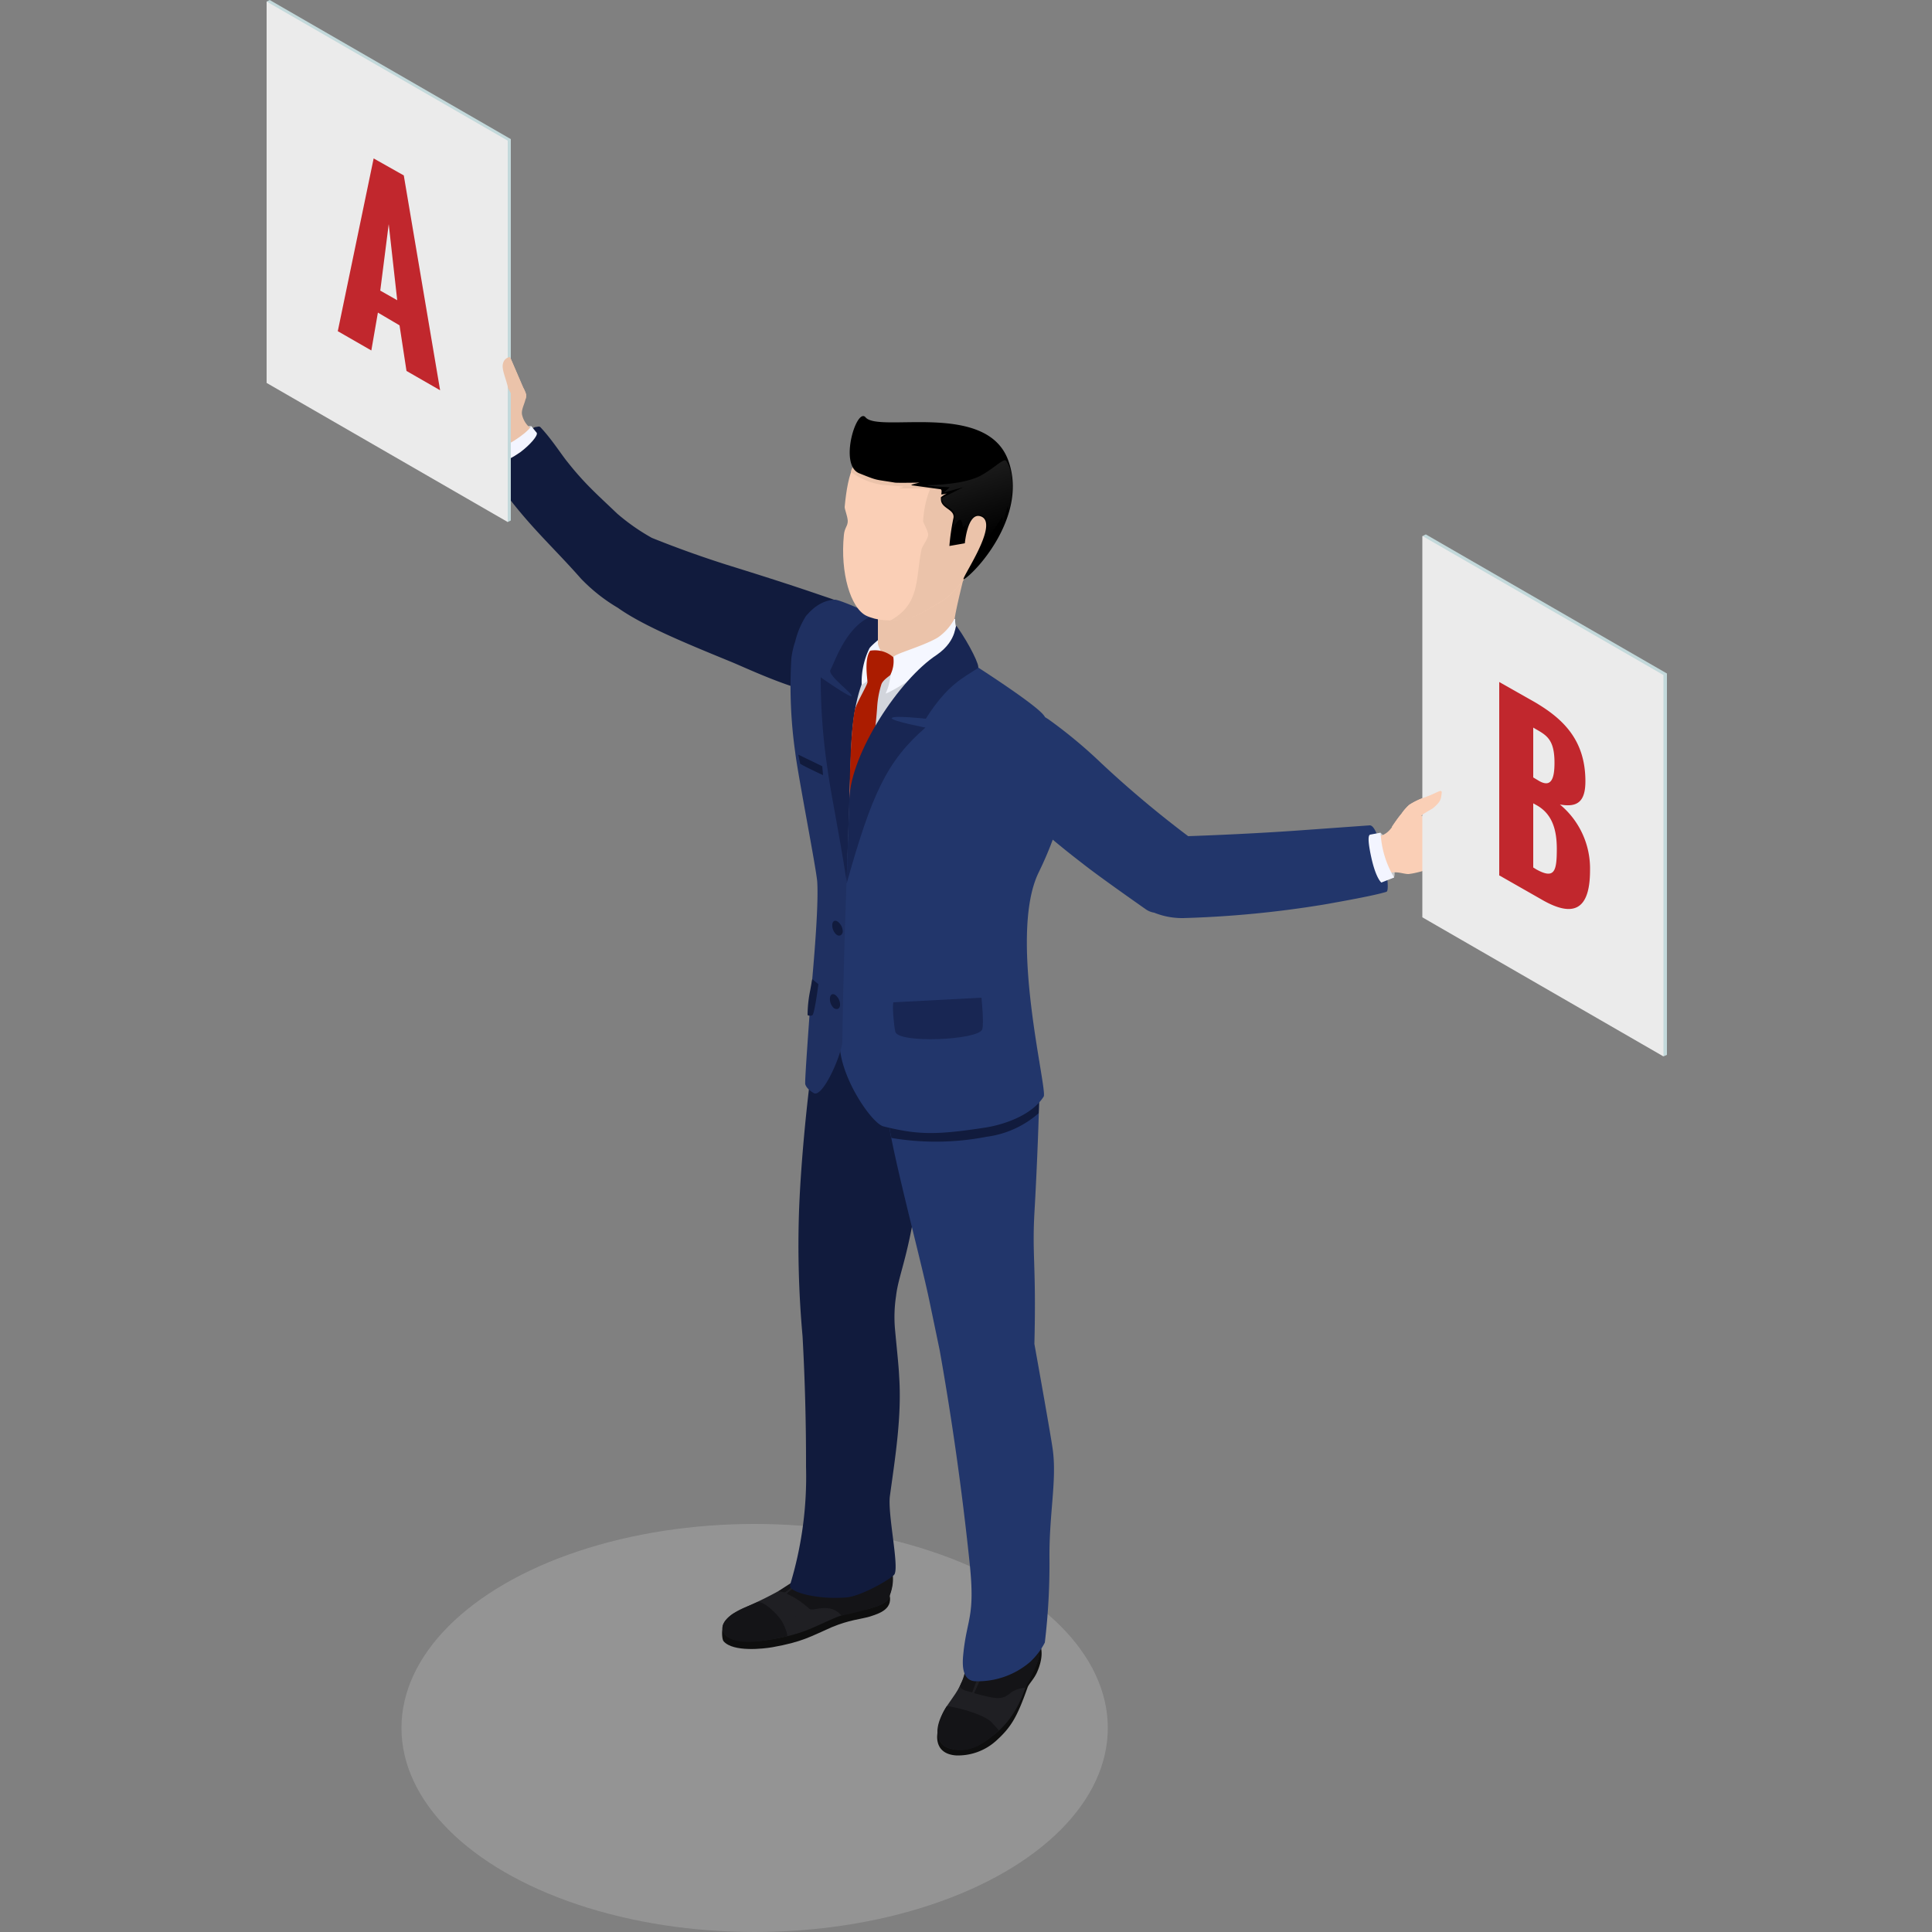
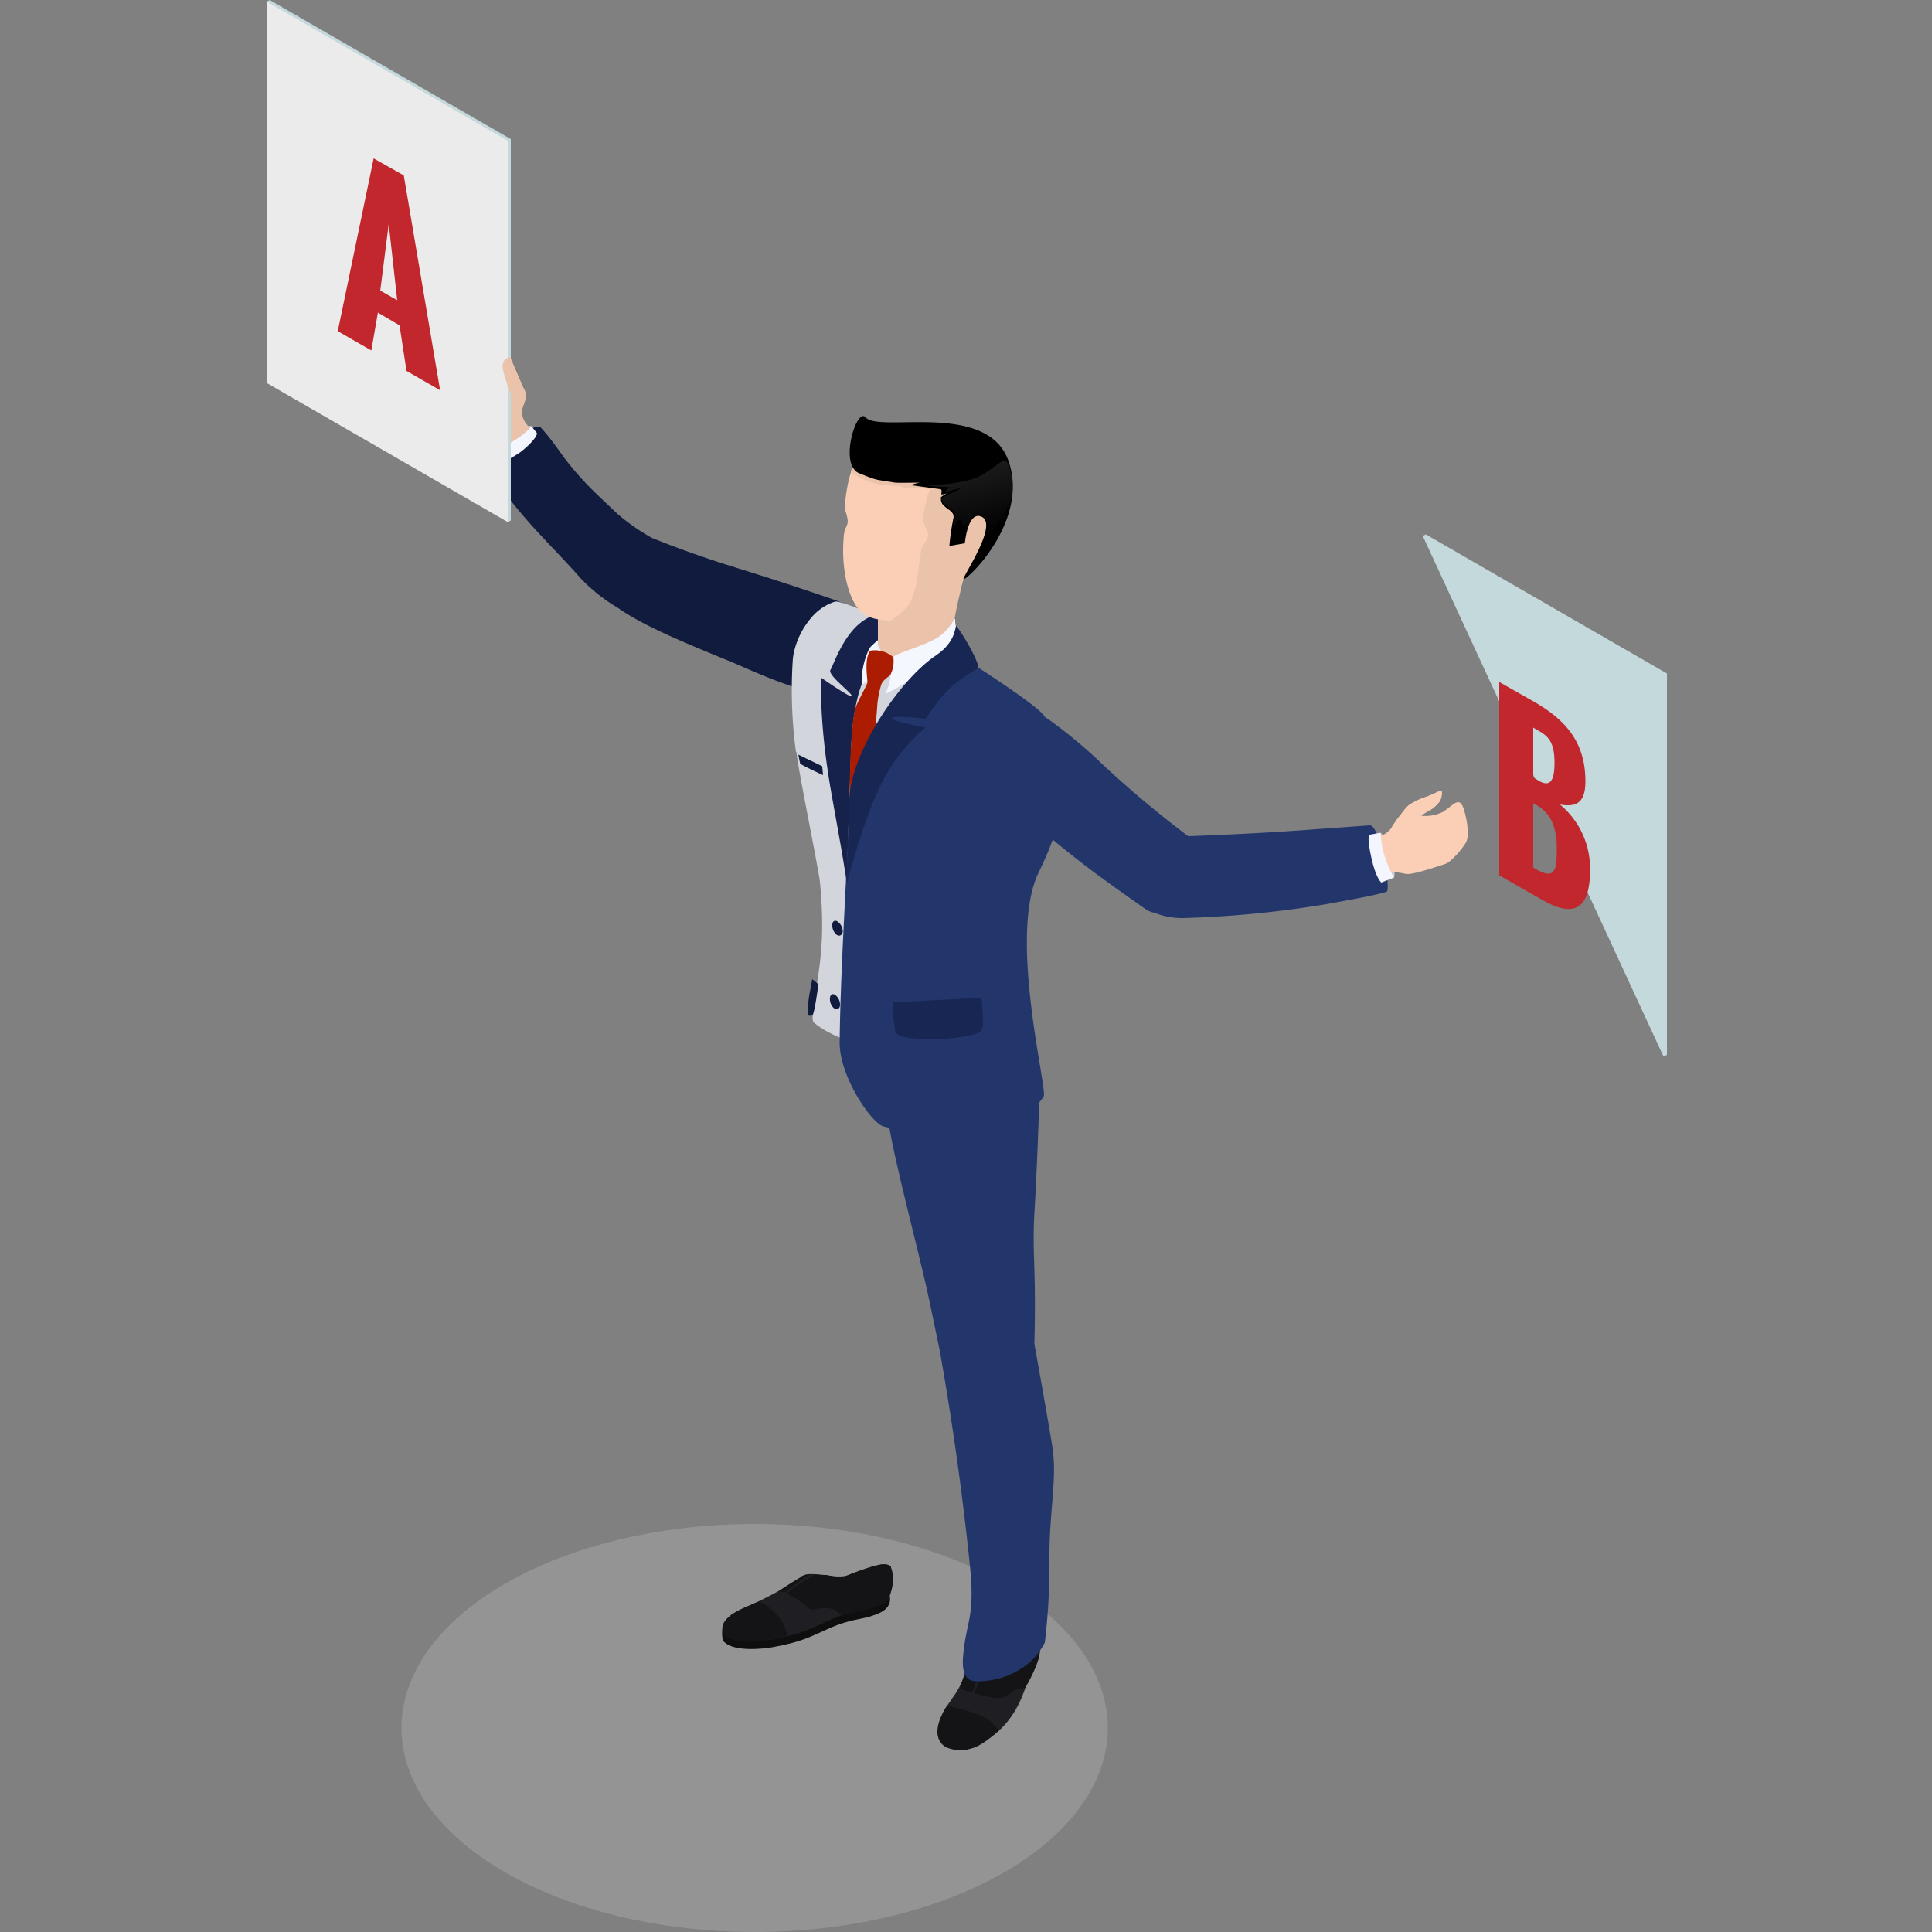
<svg xmlns="http://www.w3.org/2000/svg" width="500" height="500">
  <rect width="100%" height="100%" fill="#808080" stroke="none" />
  <defs>
    <linearGradient id="a" x1="71%" x2="46.3%" y1="94.1%" y2="18.4%">
      <stop offset="0%" />
      <stop offset="100%" stop-color="#1A1A1A" />
    </linearGradient>
  </defs>
  <g fill="none" transform="translate(69)">
    <ellipse cx="126.3" cy="447.2" fill="#E6E6E6" opacity=".2" rx="91.4" ry="52.8" style="mix-blend-mode:multiply" />
-     <path fill="#0E0E0E" d="M179.4 436.4c-1.3 3-3 5-5.2 10-1.2 2.8-1.3 7.5 4.2 7.9a14.7 14.7 0 0010.3-3.7c4-3.6 5.5-6.2 8.2-13.8.3-1 1.8-2.3 2.6-4.3 1-2.3 3-8.7-3.8-10.1-7.4-1.6-11.4 5.2-12.4 7a49.2 49.2 0 00-3.9 7z" />
    <path fill="#1F1F23" d="M180.5 435c-1.4 3.3-3.3 5-5.1 7.9-1 1.5-4 8.3 1.7 9.7 4.8 1.2 8.5-1.6 10.7-3.3 4-3 6.8-7 8.8-13.2.3-.9 3.1-5.5 3.3-7.5.1-1.2 1.8-6.4-4.9-7.8-7.4-1.5-10.3 4.5-11.3 6.3-1.1 1.8-1.3 3.8-3.2 8z" />
    <path fill="#1F1F23" d="M180.8 432.3c-.9 4.3-2.6 6-4.8 9.3-4.4 6.7 1.2 8.2 2 8.3 4.7.6 13.5-6.8 15.3-10 2.2-4 1.3-3.7 2.5-7.1.4-1 4-4 4-7 0-1.4.4-4-4.2-5.4-7-2-10.7 2.6-11.4 4.5-.7 1.9-2.1.7-3.4 7.4z" />
    <path fill="#141417" d="M182.6 438c-1.8-.5-3.5-.8-3-2a24.7 24.7 0 002.3-7.8c0-.4 2.2-1.5 4.5-.2l-3.8 10zm7 9.8c-2.8 2.4-5 4.1-7.2 4.7a9.6 9.6 0 01-6.4-.3c-2-1-4.2-4 0-10.6.2-.3 8.9 1.6 11.5 4l2 2.2zm-2.3-19a3.3 3.3 0 013.2.4c1 1 2.5 1.4 3.2.9 2.3-2 4.2-8.6 4.7-8.3a6.5 6.5 0 011.8 4.8c-.2 4.5-4 10.2-3.8 10.2a7.1 7.1 0 00-3.7 1.2 12.2 12.2 0 01-1.6 1.1 4.9 4.9 0 01-2.6.3c-.7 0-2.8-.5-5.4-1.2l4.2-9.3z" />
    <path fill="#0E0E0E" d="M146.3 421.1c-5.7 2.5-7.6 3.8-15.4 5.2-2.3.4-10.1 1.3-12.6-1.5-.5-.5-.5-2.8-.3-3.4.4-2.1 4.2-2.6 5.7-3.3 6.4-2.8 11-3.3 17.6-5 1.2-.3 7.7-2.2 10.5-2.5 2-.2 9 1 9.2 1.4 1.6 4.5-2.6 5.6-5 6.4-2.5.7-5.1.8-9.7 2.7z" />
    <path fill="#1F1F23" d="M123.8 416c6.5-2.5 11-3.3 17.6-5 1.2-.3 7.7-2.2 10.5-2.5a12 12 0 014.6 0l5-3.2a29 29 0 01.5 4 13.8 13.8 0 01-.8 3.6c0 1.9-3.2 2.8-5.1 3.4-2.4.6-5.1.7-9.7 2.7-5.7 2.5-7.6 3.8-15.3 5.2-2.3.4-10.7 1.7-12.7-1.5-1.7-2.6 1.9-5.3 5.4-6.7z" />
    <path fill="#1F1F23" d="M155.4 410.2c-4 2.5-13 5.2-13 5.2s-7.3 4.5-12.6 5.6c-8.6 1.6-10.8-.2-10.8-.2-.2-.4-1.7-2 6.4-5.5a93.3 93.3 0 0013-7.1c1.8-2.2 8.7.8 12.2-.6 4.6-1.8 9.4-3.6 10.8-2.3 1 1-4.7 4-6 4.9z" />
    <path fill="#141417" d="M161.5 405.5s1.7 3.2-.6 8.3c-.2.5-1.5 1.4-3.2 2a74.5 74.5 0 01-8.9 2.3c-3.3-3.7-7.4-.8-8.4-1.8a21.7 21.7 0 00-5.7-3.8c-.7-.1 6.9-5.2 7.4-5l2.6.1c1.7.2 3.5.9 5.2.3a62.5 62.5 0 019-3c1.2-.2 2.3.1 2.6.6zm-23.3 2.6a3.8 3.8 0 011.6-.6l1-.1c-5 3-6.2 4.7-6.8 4.7l-1.5-.3c2.9-2 5.5-3.5 5.8-3.7zm-17.6 9.6a68 68 0 016.5-3.1c1.6-.2 5 3 6.2 4.9.8 1.3 1.8 4 1.3 4-.2 0-7.3 1.7-10.9 1.4-2.9-.2-4.6-1.1-5.2-2-1.9-2.6 1.9-5 2.1-5.2z" />
-     <path fill="#111B3D" d="M135.4 410.4a96 96 0 004.2-30.8 592.6 592.6 0 00-.9-33.8 261.2 261.2 0 01-.9-32.7c.6-16 3.2-40 5.4-49.8 1.2-5.3 2.2-1.2 6.6.7 2.5 1.2 17 5 18.6 7.4.5.7 1 6 .7 12.3-.2 7.4.7 13 .2 17.9-2.4 22.3-5.7 27.6-6.4 33.8a36.1 36.1 0 00-.3 8.3c.4 4.5 1 9.9 1.1 12.5.7 10.3-1 20.8-2.4 31-.6 4.7 2.4 18 1.2 20.2-.5 1-8.4 5.6-12.3 6-8.6.7-15.2-1.7-14.7-3z" />
    <path fill="#22366B" d="M161 285.6c-.8-2.1-1-7-1-8.7-.1-12.7 17-6.9 17-6.9a43.7 43.7 0 0113-.7c2.2.3 9.6-1.8 10 7 .2 6.6-.7 27.6-1.3 37.7-.6 11.3.5 13.2 0 33.8 1.4 7.8 4.2 23.5 4.7 27 1.2 8-.9 16.8-.8 28.5a171.5 171.5 0 01-1.2 21.8 18.4 18.4 0 01-3.8 5 20.8 20.8 0 01-14.3 5c-4-.3-3.1-6-2.9-8 1-8.5 3-9 1.5-23a777.5 777.5 0 00-7.7-54.6l-2.5-12c-2.7-13.4-13.3-51.5-10.7-51.9z" />
    <path fill="#111B3D" d="M57.5 120a2.7 2.7 0 011.6-1.3c2.5-1 6-2.3 7.6-4.2 1.6-1.9 1.5-3.8 3-4 .4 0 .8-.3 1.2.1 3 3.2 5.5 7.2 7 9 4.5 5.7 7.9 8.6 12.8 13.3a53.6 53.6 0 009 6.3c6.7 2.7 13.2 5 19.5 7 11.6 3.6 18.3 5.8 24.7 8 6 2 6.8 2.4 9.7 4.7 4.2 3.3 6.5 9.2 5.9 11.5-1.1 3.9-6.3 7.8-11.9 9.1-6.3 1.5-22.3-6.1-27.1-8.1-11.7-4.8-23-9.4-29.6-14.1a44.5 44.5 0 01-9.5-7.5c-6.6-7.5-12-12.3-18.4-20.5l-4.9-6.9c-.9-1.4-1-1.8-.6-2.5z" />
    <path fill="#CACACA" d="M65 116c-4.2 3.2-5 3-5 3a7.4 7.4 0 00-1.8-2.3c-1-1.4 9.8-7.2 10.3-6.4l.6 1.4c.4.7-1.5 2.5-4 4.4z" />
    <path fill="#EBC3AA" d="M49.6 89c3.4-1.2 6.4 8.5 12.9 11.5-.5-2.4-1.8-5-1.3-6.5a2.1 2.1 0 011.8-1.6l3.4 7.9a8.2 8.2 0 01.7 1.8c.2 1.7-1.3 3.6-1 5.2a6.2 6.2 0 002.3 3.6c.7.7-7.4 7.5-8.5 6-2.2-3-8.8-7.5-10.3-9.9-2.4-3.5-5-8.3-3.7-10.5 1.6-2.6 2.1-6.8 3.7-7.4z" />
    <path fill="#F3F5FF" d="M65.7 117c-4.3 3-6.1 2.8-6.1 2.8l-1.4-3c3.5-1 8.7-4.2 10.3-6.5l1.4 1.7c.4.7-1.7 3.1-4.2 5z" />
    <path fill="#D2D5DC" d="M137 194.6a119 119 0 01-.8-24.2 19 19 0 011-4.1 20.6 20.6 0 013.4-6 13.5 13.5 0 016.5-4.6c1.8-.5 17.9 6.8 25.1 10.7 12 6.4 29.3 17.9 29.3 19.4l.7 1c1.7 3.4 5.2 11.8-3.5 38.2-6.8 20.3.7 43.1-.6 44.7-2.6 3.2-12 4-12 4-19.3 1-37-2.9-44.4-9-.8-.6-.2-2.8.3-6.9.6-6 2.8-13 1.2-29.5-.4-3.7-5.4-27.8-6.1-33.7z" />
-     <path fill="#111B3D" d="M161 285.6c-.8-2.1-1-7-1-8.7-.1-12.7 17-6.9 17-6.9a43.7 43.7 0 0113-.7c2.2.3 9.6-1.8 10 7 0 2.4 0 6.8-.2 11.8a25.4 25.4 0 01-13.5 6.1 69 69 0 01-24.6.3c-1.1-5.2-1.5-8.8-.7-8.9z" />
    <path fill="#22366B" d="M171.9 173.5a51.5 51.5 0 007.2-4c11 7 22.4 14.7 22.4 16.3l.7 1c1.7 3.3 10.6 12.3-2.4 39-8 16.4 2.4 56.3 1.3 58-3.2 5-10.6 7.3-15 8-13 2-17.6 1.9-26.5-.3-3-.8-11.3-12.8-11.3-21.6.2-19.6 1.9-43.2 2.5-62 .4-11.9 13-27.2 21-34.4z" />
-     <path fill="#1F3061" d="M136.8 194.7a121.8 121.8 0 01-1-24.3 22.1 22.1 0 011-4.4 22 22 0 012.8-6.6c1.5-1.7 3.8-4 7.4-4.2 1.5-.1 13 5.2 20.8 9.1-4-.6-7.6-1-11.4 4.7-8.5 13-5.4 31.8-5.6 39-.7 19-1.5 40.3-1.8 61.4 0 3.1-5 14.8-7.4 13.5-1.6-1-2-1.7-2.2-2.3-.2-.7 1.2-18.8 1.5-23.7.6-6.8 2-22.1 1.6-28.7-.3-3.7-5-27.6-5.7-33.5z" />
    <path fill="#22366B" d="M185.7 193.7c-.1-2.6 2.1-7 4.3-8 2.8-1.2 6.9-3.2 12.4.5a124.8 124.8 0 0113.6 11.3 273.7 273.7 0 0022.5 18.9c5.5-.2 15.8-.6 27.5-1.4l19.5-1.4c.8 0 1.7 1.3 3 5.6.6 1.6 2.4 11.3 1.3 11.6-3.2 1-11.7 2.5-16.2 3.3a270.4 270.4 0 01-36.4 3.5 19.4 19.4 0 01-7.5-1.4 5.2 5.2 0 01-2.2-.9c-3-2.1-12.8-9-16.3-11.8a226.2 226.2 0 01-20.8-18 18.4 18.4 0 01-4.7-11.8z" />
    <path fill="#CACACA" d="M286.8 222c1.1 5.2 2.2 5.4 2.2 5.4 1 0 1.8 0 2.7-.3 1.1-1.2-2.1-11.6-3.5-11.5a18.8 18.8 0 00-2 .8c-.4.6-.1 2.5.6 5.6z" />
    <path fill="#FACFB6" d="M304 210.3a9.7 9.7 0 01-5.2.8c.2-.3 2.8-1.7 3-1.9 2.2-1.8 2.2-2.5 2.4-3.9.1-1.4-1.4 0-4 .9a18.4 18.4 0 00-4.5 2.1 12.8 12.8 0 00-2 2.3c-2 2.3-2.6 4.7-5.1 5.6l-1.1.4c-.5.1 1.1 10.1 2.4 9.6 2.3-1 4.1 0 5.6 0 2-.2 4.6-1 9.5-2.6 1.5-.5 4.3-3.7 5.4-5.6s0-7.2-.8-9.2c-1.2-2.8-2.8 0-5.5 1.5z" />
    <path fill="#F3F5FF" d="M286 222.4c1.2 5.1 2.5 6 2.5 6l3.3-1.3a24.9 24.9 0 01-3.5-11.6l-2.7.5c-.8.2-.3 3.3.4 6.4z" />
    <path fill="#16224C" d="M145.2 199.3a160.7 160.7 0 01-1.8-24s8 5.6 8 4.8c.2-.7-6.2-5.3-5.5-6.7 1.2-2 4.7-13.8 13.5-14.6 1.6-.1 5.4.7 8.4 5.5-14.6 3.1-16.2 19.3-16.6 31.3l-1.1 32.5c-1.7-11.2-4.1-22.9-4.9-28.8z" />
    <path fill="#F3F5FF" d="M166.8 159.4a12 12 0 016.5-1.5c-.4 3.5.6 4.5 0 4.9l-14 9.4c-2.8 2.4-2.8 3.7-5.3 5a20 20 0 012-9.4c.4-.8 6.6-6 10.8-8.4z" />
    <path fill="#EBC3AA" d="M178.2 167.1s-8 7-16 4a6.3 6.3 0 01-4-4.5v-8.1l22.4-9.7s-2.3 9-2.6 11.8a48.6 48.6 0 00.2 6.5z" />
    <path fill="#FACFB6" d="M152 120.4c-1.3 2.5-2 6.4-2.4 10.8 0 .7.7 2.2.8 3.6 0 1.4-.8 1.7-1 3.6-1 10 1.8 18.9 5.7 20.9 2.7 1.3 6.5 1.7 10.8.7 2.7-.5 6.2-2.9 9-4.5 2.5-1.5 4.6-4.6 7-7.1 11.2-11.9 6.8-24.7-2.8-30.1-9.6-5.5-23.1-6-27.1 2z" />
    <path fill="#EBC3AA" d="M181.5 119.9l-3-.2c-2.8-.3-8 5.1-8.6 15.2 0 .3 1.4 2.7 1.3 3.6-.1 1-1.5 2.9-1.7 3.6-1.6 7.8-.3 14.2-8.1 18.5a22.3 22.3 0 004.5-.5c2.7-.6 6.2-3 9-4.6 2.5-1.5 4.6-4.6 7-7.1 10.1-10.8 7.4-22.4-.4-28.5z" />
    <path fill="#EBC3AA" d="M179 118.3c-9.6-5.5-21.6-1-26.4 1.7a3.5 3.5 0 00-1.4 2.1 17.4 17.4 0 008.4 3.4l5 .4c.7.1-1.1.5-1.1.5s5.7 0 6.5 0c3 .4 4 .7 4.1.9 2 1.4.2 2.3.9 3.7.8 1.7 3.2 2.2 2.6 4.4a46.5 46.5 0 00-1 5s4.4 1 4.5.6c.5-2 .6-7.4 4-7.1 4.5.3 3.5-10.2-6.1-15.6z" />
    <path fill="#000" d="M155 108c-2.3-2.7-7 12.4-1.6 14.5 5 2 3.8 1.5 9.2 2.4.7.1 6.4 0 6.4 0s-2.8.6-2 .7l7.3 1c.5 0 .4.7.3 1.3 0 .2 1.4-.2 1.4-.2a9 9 0 00-1.5 1c0 .5 0 1 .2 1.4.8 1.7 3.6 2 3 4.2a60.1 60.1 0 00-1 7l4-.7s.7-8 4-7c5.5 1.6-5.8 17.2-4.2 16.3 3.5-2.2 16.8-17 11.3-31.1-5.9-15-33.4-6.7-36.8-10.8z" />
    <path fill="url(#a)" d="M191.5 119.4c3 4.9.5 13 .5 13l-.2-1.4-1.3 4.6s0-2.4-.2-1.7a52.6 52.6 0 01-4.5 6.2s1-3.1.7-4.8a2.6 2.6 0 00-1.5-1.9c-3-1.2-4.3 5.4-4.3 5.4l.3-2.9-.8.5s-.2-1.8-.7-1.9c-.9 0-2 2.7-2 2.7a23.4 23.4 0 00.6-3.8c0-1-1-1.7-2.2-2.5a2.7 2.7 0 01-1.2-2l5.6-2.8-5.1 1.4 1.6-1.4s-4.8-.2-5.9-.5c-.5-.1 8.4.1 13.5-2.3 3.6-1.8 6.5-5 7-4z" />
    <path fill="#F5F7FF" d="M173.7 165a14 14 0 004.3-4.8h.2c-.2 3.4 2.7 6.4 2 6.8-4 2.7-17.4 11.7-20 12.5 1-2.3 1-2.8 2-9.4.2-.9 7.4-2.7 11.5-5.1z" />
    <path fill="#AB1C00" d="M156.2 168.4a7.2 7.2 0 016 1.7 7.8 7.8 0 01-.8 4.6c-.4.4-1.9 1.3-2.3 2.4a24.8 24.8 0 00-1.1 6c-.6 9-3.3 25-3.3 25-1.7 1.1-3.8 1.2-3.8-1.8 0-6.3.3-17.3 1.3-22.4.3-1.7 3-6.1 3.3-7.3 0-1-.9-6 .7-8.2z" />
    <path fill="#182653" d="M173.4 169.5c5.8-4 4.5-8.5 5.3-7.3 3.3 4.7 6 10.3 5.4 10.7-4 2.6-8 4.4-13.5 13.1 0 0-8.2-.9-8.8-.2-.6.7 8.7 2.5 8.7 2.5-10 8.7-13.9 17.2-20.4 40.4l.7-21.9c.4-12 13-31 22.6-37.3zm-11.2 89.9l22.8-1.2s.7 6.6.2 8.2c-1 2.8-21.8 3.7-22.5.6-.4-1.8-.8-6.7-.5-7.6z" />
    <path fill="#111B3D" d="M141.4 262.5c-.1.4-.9.5-1.4.2a32.2 32.2 0 01.7-6.5l.5-2.8 1.6 1.3s-.8 6.3-1.4 7.8zm-3.3-64.8l-.5-2.4 6.2 3 .2 2.3s-4.8-2.2-6-3zm7.7 60.5a3.2 3.2 0 001 2.7c.8.5 1.5.2 1.6-.7a3.2 3.2 0 00-1.1-2.6c-.7-.6-1.4-.3-1.5.6zm.6-19a3.2 3.2 0 001.1 2.7c.7.5 1.4.2 1.6-.7a3.2 3.2 0 00-1.2-2.6c-.7-.6-1.4-.3-1.5.6z" />
    <path fill="#C3D9DB" d="M362.4 273l-.9.4-62.3-134.7.8-.4 62.4 36z" />
-     <path fill="#EBEBEB" d="M361.5 273.4l-62.4-36v-98.7l62.4 36z" />
    <path fill="#FACFB6" d="M300.2 206.2a18.4 18.4 0 00-4.5 2.1 12.8 12.8 0 00-2 2.3 34.5 34.5 0 00-2.5 3.4 14.2 14.2 0 013.8 2.4c1-2 4-5.3 3.8-5.3.2-.3 2.7-1.7 3-1.9 2.2-1.8 2.1-2.5 2.3-3.9.2-1.4-1.3 0-4 .9z" />
    <path fill="#C3D9DB" d="M63.2 134.7l-.8.4L0 .4.8 0l62.4 36z" />
    <path fill="#EBEBEB" d="M62.4 135.1L0 99.1V.4l62.4 36z" />
    <path fill="#EBC3AA" d="M64 103.4l3-.1c.2-.4.2-.8.2-1.2a8.2 8.2 0 00-.8-1.8L63 92.4a2.1 2.1 0 00-1.8 1.6c-.5 1.5.8 4 1.3 6.5l1.6 2.9z" />
    <path fill="#C1272D" d="M319 226.6v-50.1l9 5.1c7.4 4.3 13.3 9.8 13.3 20.6 0 5.4-2.2 6.8-6.6 6a21.5 21.5 0 017.8 17c0 10.2-4.2 12.5-12.7 7.5l-10.7-6.1zm8.8-25.4l1.5.9c3.3 1.9 4-.9 4-4.7 0-6-2-7.1-5-8.8l-.5-.3v13zm0 23.3l.8.5c4.7 2.6 5.3.5 5.3-5.3 0-4.8-1.1-9-5.2-11.3l-.9-.5v16.6zM18.4 85.8L27.7 41l7.8 4.4 9.4 55.6-8.7-5-1.8-11.8-5.6-3.3-1.7 9.8-8.7-5zm11-10.6l4.4 2.5L31.6 58l-2.2 17.3z" />
  </g>
</svg>